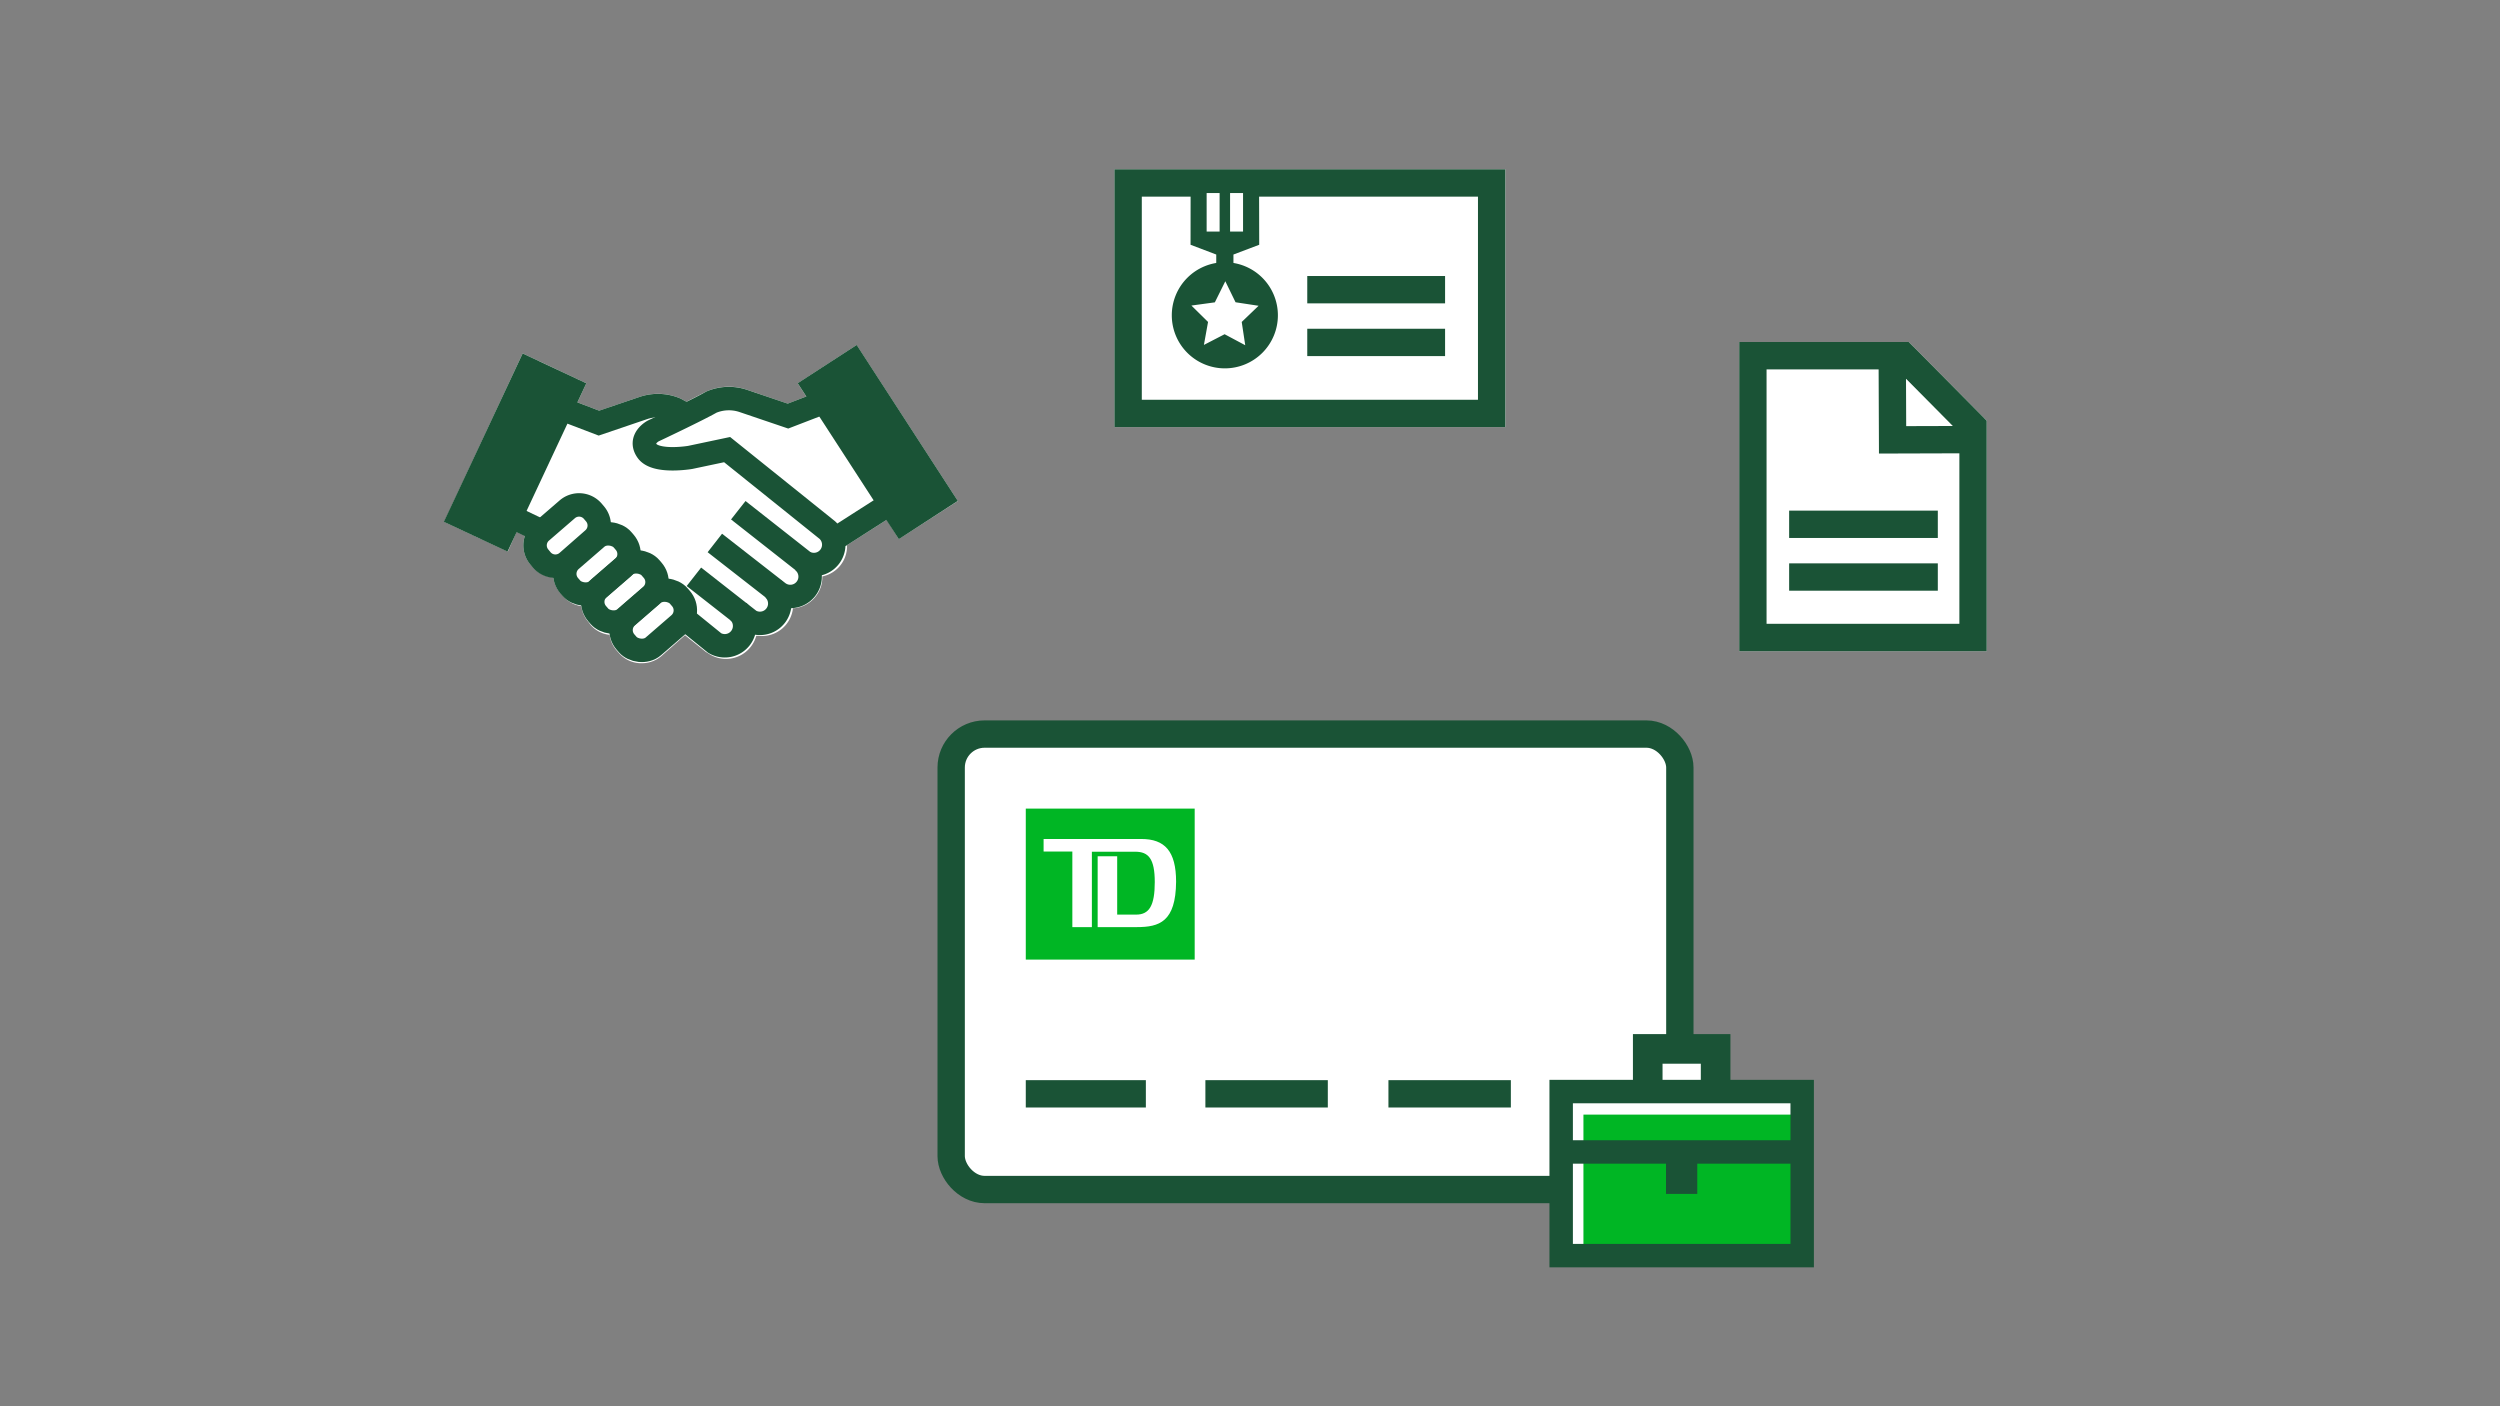
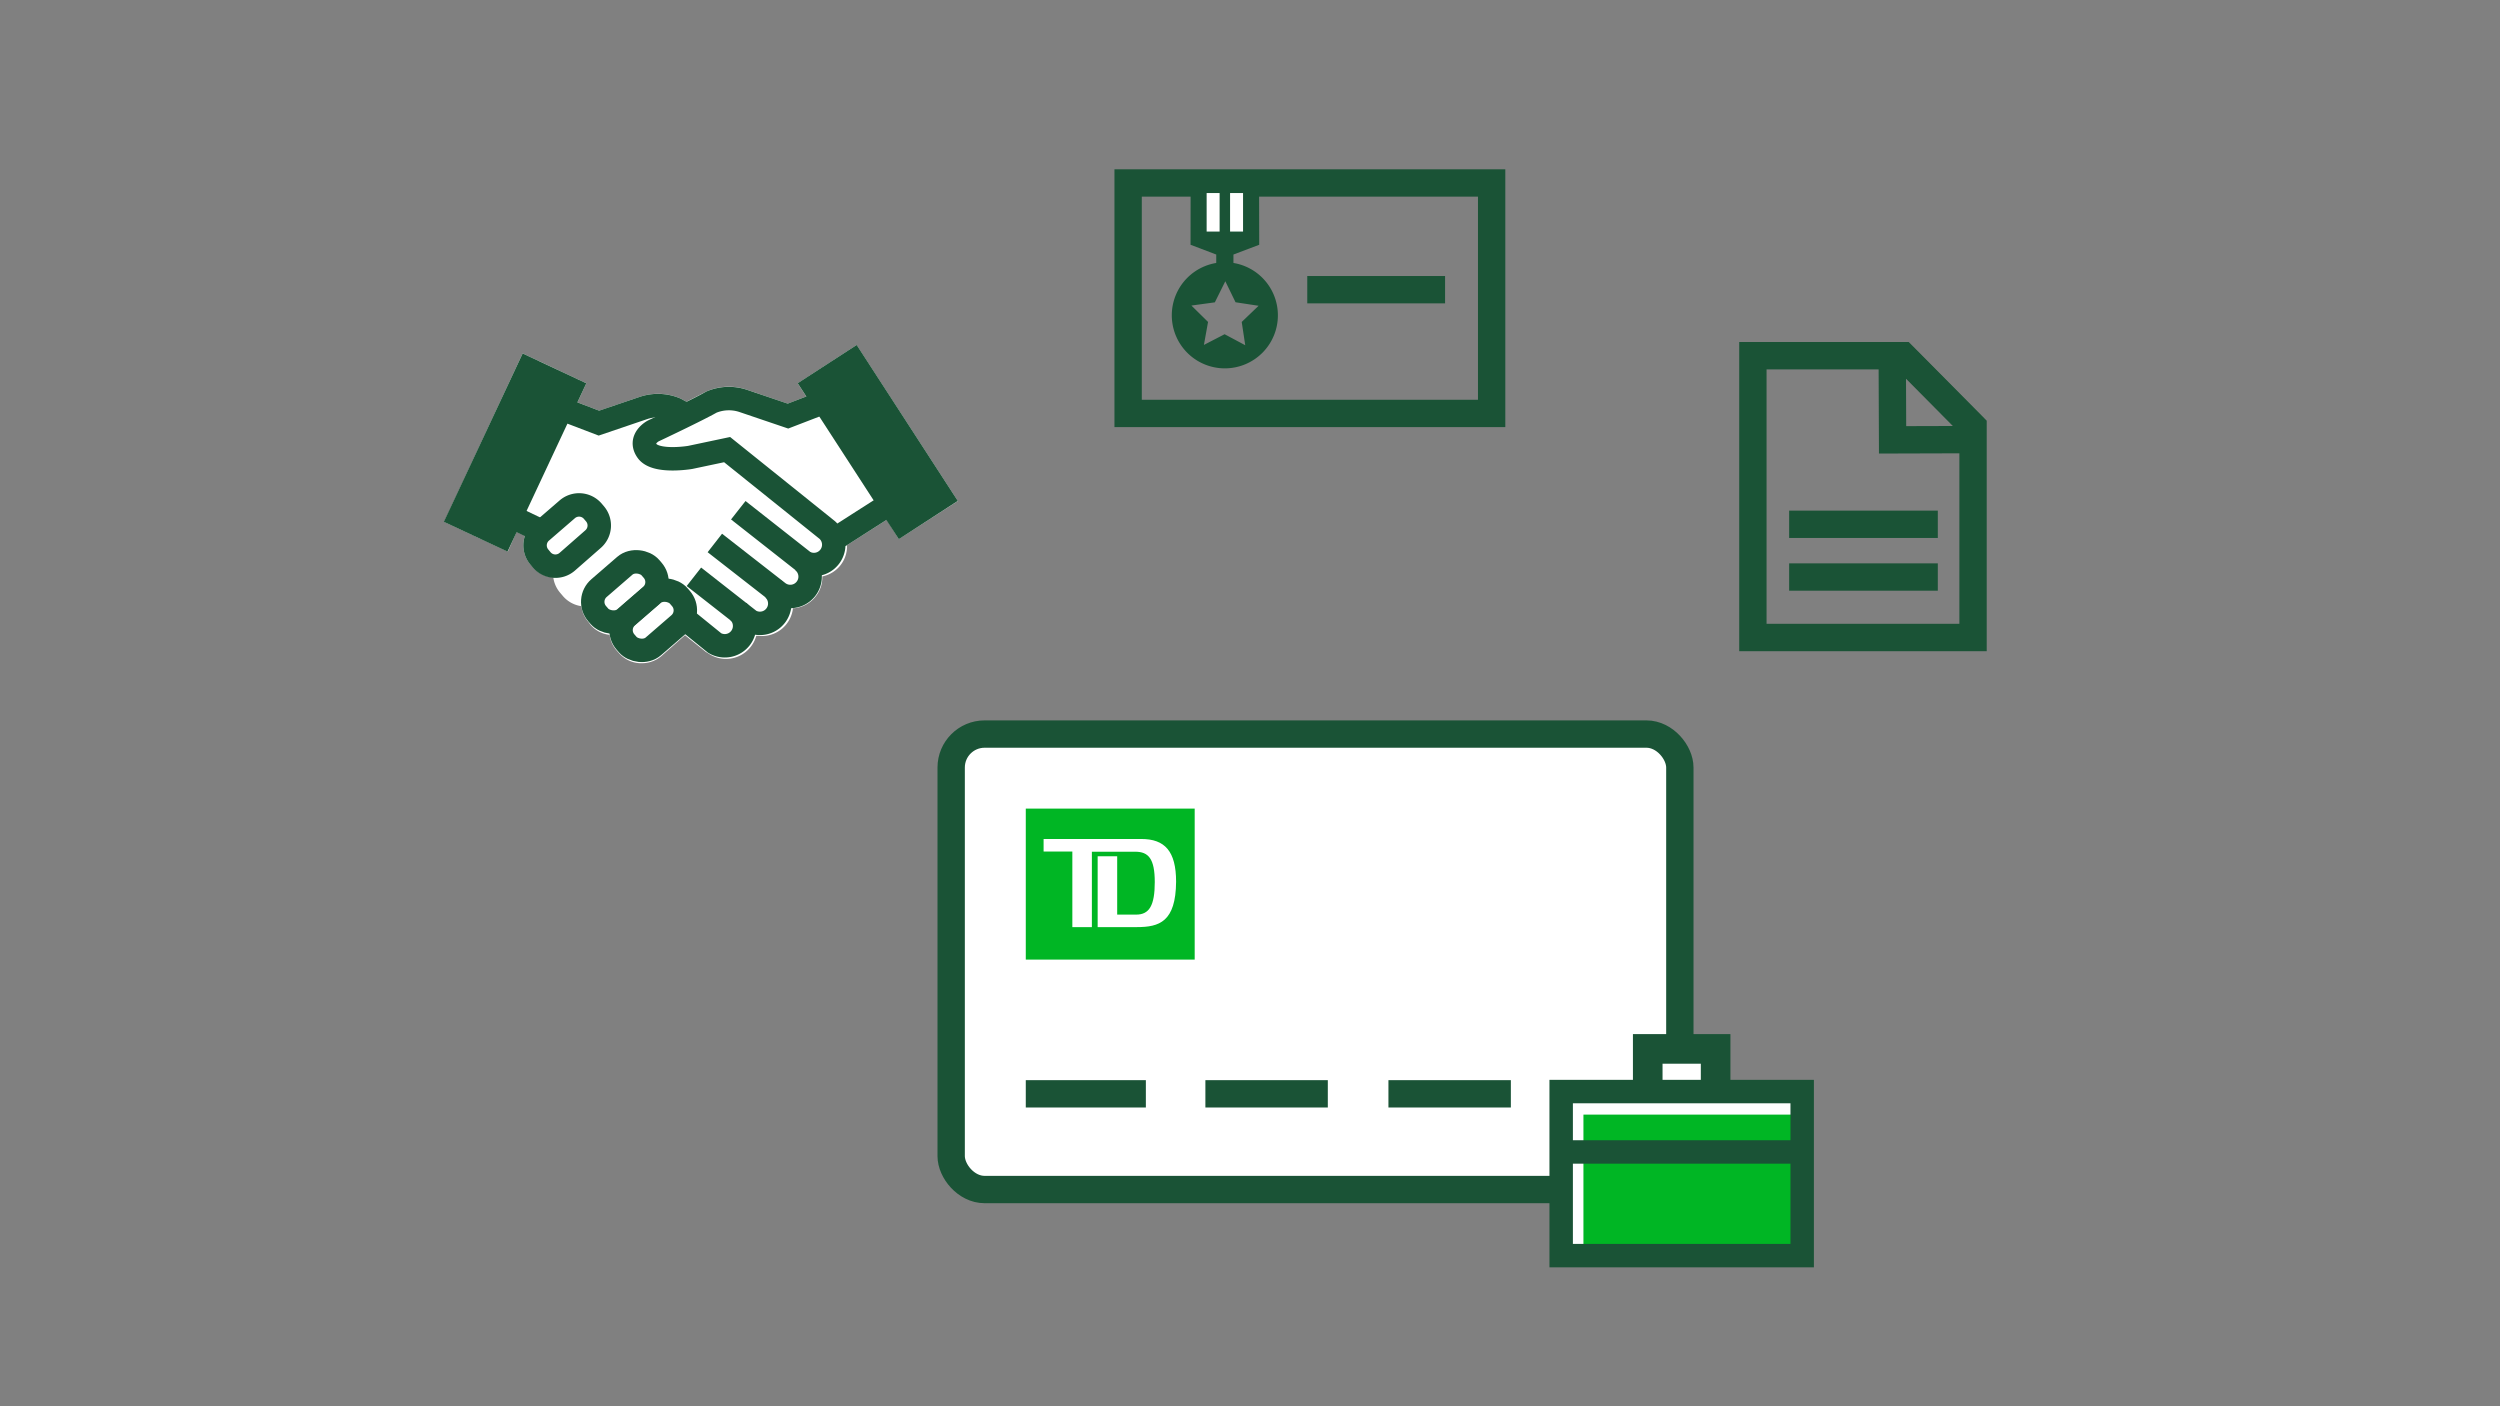
<svg xmlns="http://www.w3.org/2000/svg" viewBox="0 0 320 180">
  <rect x="0" y="0" width="320" height="180" fill="#808080" stroke="none" />
  <title>documentsNeeded_smp_320x180</title>
  <g id="FLT_ART_WORKS" data-name="FLT ART WORKS">
    <g id="FLT_ART_WORKS-2" data-name="FLT ART WORKS">
      <rect x="121.75" y="93.96" width="93.27" height="58.3" rx="4.28" style="fill:#fff" />
-       <rect x="142.66" y="21.67" width="50.03" height="33" style="fill:#fff" />
-       <polygon points="254.31 53.85 254.31 83.35 222.62 83.35 222.62 43.78 244.32 43.78 254.31 53.85" style="fill:#fff" />
      <path d="M122.6,64.13,115.05,69l-1.55-2.47-5.08,3.25a3.94,3.94,0,0,1-3.16,4,3.92,3.92,0,0,1-.84,2.55,4,4,0,0,1-2.69,1.52h-.23a4,4,0,0,1-4.41,3.54l-.29,0a4,4,0,0,1-.7,1.39,4,4,0,0,1-5.61.73l-.06,0-2.75-2.2-3,2.65a3.81,3.81,0,0,1-2.5.93H81.9a3.8,3.8,0,0,1-2.68-1.3l-.29-.33a3.74,3.74,0,0,1-.9-2,3.73,3.73,0,0,1-2.44-1.28l-.29-.39a3.72,3.72,0,0,1-.89-2A3.81,3.81,0,0,1,72,76.23l-.28-.33a3.81,3.81,0,0,1-.9-2,3.84,3.84,0,0,1-2.62-1.29l-.29-.34a3.78,3.78,0,0,1-.72-3.69l-1.07-.51L65,70.6l-8.15-3.81L66.9,45.24l8.15,3.82L73.91,51.5l2.78,1.07,5.17-1.76a7.18,7.18,0,0,1,5.33.24c.18.11.42.23.68.37l2.46-1.27a7.11,7.11,0,0,1,5.34-.24l5.16,1.76,2.37-.92-1.09-1.69,7.54-4.89Z" style="fill:#fff" />
      <path d="M131.3,103.5v19.33h21.62V103.5Zm14.2,15.17h-5V109.6H143v7.47h2.43c1.68,0,2.38-1.17,2.38-4.16s-.8-3.89-2.5-3.89h-5.55v9.65h-2.5V109h-3.68v-1.61h12.51c3,0,4.45,1.56,4.45,5.47C150.5,118,148.39,118.67,145.5,118.67Z" style="fill:#00b624" />
      <rect x="121.75" y="93.96" width="93.27" height="58.3" rx="4.28" style="fill:none;stroke:#1a5336;stroke-linecap:square;stroke-miterlimit:10;stroke-width:3.5px" />
      <line x1="131.3" y1="140.01" x2="146.67" y2="140.01" style="fill:none;stroke:#1a5336;stroke-miterlimit:10;stroke-width:3.5px" />
      <line x1="154.29" y1="140.01" x2="169.96" y2="140.01" style="fill:none;stroke:#1a5336;stroke-miterlimit:10;stroke-width:3.5px" />
      <line x1="177.72" y1="140.01" x2="193.39" y2="140.01" style="fill:none;stroke:#1a5336;stroke-miterlimit:10;stroke-width:3.5px" />
      <rect x="144.4" y="23.42" width="46.53" height="29.5" style="fill:none;stroke:#1a5336;stroke-miterlimit:10;stroke-width:3.5px" />
      <polygon points="161.16 23.33 152.4 23.33 152.39 31.33 155.68 32.58 155.68 34.76 157.88 34.76 157.88 32.58 161.18 31.33 161.16 23.33" style="fill:#1a5336" />
      <path d="M156.78,33.57a6.79,6.79,0,1,0,6.79,6.79h0A6.79,6.79,0,0,0,156.78,33.57Zm2.61,10.62-2.64-1.41-2.65,1.37.53-2.94-2.13-2.1,3-.41L156.84,36l1.31,2.69,2.95.45-2.16,2.07Z" style="fill:#1a5336" />
      <line x1="167.33" y1="37.08" x2="184.97" y2="37.08" style="fill:none;stroke:#1a5336;stroke-miterlimit:10;stroke-width:3.5px" />
-       <line x1="167.33" y1="43.83" x2="184.97" y2="43.83" style="fill:none;stroke:#1a5336;stroke-miterlimit:10;stroke-width:3.5px" />
      <rect x="154.45" y="24.71" width="1.66" height="4.93" style="fill:#fff" />
      <rect x="157.45" y="24.71" width="1.66" height="4.93" style="fill:#fff" />
      <polyline points="252.55 63.57 252.55 81.6 224.37 81.6 224.37 45.53 243.59 45.53 252.55 54.57 252.55 63.95" style="fill:none;stroke:#1a5336;stroke-miterlimit:10;stroke-width:3.5px" />
      <polygon points="242.25 56.3 242.21 46.23 244.21 46.23 252.18 54.27 252.18 56.27 242.25 56.3" style="fill:none;stroke:#1a5336;stroke-miterlimit:10;stroke-width:3.5px" />
      <line x1="229.01" y1="67.11" x2="248.04" y2="67.11" style="fill:none;stroke:#1a5336;stroke-miterlimit:10;stroke-width:3.5px" />
      <line x1="229.01" y1="73.86" x2="248.04" y2="73.86" style="fill:none;stroke:#1a5336;stroke-miterlimit:10;stroke-width:3.5px" />
      <path d="M75.92,69,72.61,71.9a2.31,2.31,0,0,1-3.27-.23l-.28-.34a2.31,2.31,0,0,1,.23-3.27L72.6,65.2a2.31,2.31,0,0,1,3.27.23l.29.34A2.31,2.31,0,0,1,75.92,69Z" style="fill:none;stroke:#1a5336;stroke-miterlimit:10;stroke-width:3px" />
-       <rect x="71.9" y="69.65" width="9.01" height="5.08" rx="2.32" transform="translate(-28.61 67.63) rotate(-40.89)" style="fill:none;stroke:#1a5336;stroke-miterlimit:10;stroke-width:3px" />
      <rect x="75.48" y="73.23" width="9.01" height="5.08" rx="2.32" transform="translate(-30.08 70.85) rotate(-40.89)" style="fill:none;stroke:#1a5336;stroke-miterlimit:10;stroke-width:3px" />
      <rect x="79.11" y="76.85" width="9.01" height="5.08" rx="2.32" transform="translate(-31.57 74.11) rotate(-40.89)" style="fill:none;stroke:#1a5336;stroke-miterlimit:10;stroke-width:3px" />
      <path d="M94.5,78.26a2.54,2.54,0,0,1-3,4.06l-.08-.06-3.7-3" style="fill:none;stroke:#1a5336;stroke-miterlimit:10;stroke-width:3px" />
      <path d="M99,75.39A2.54,2.54,0,0,1,96,79.45l-.08-.06-7.1-5.56" style="fill:none;stroke:#1a5336;stroke-miterlimit:10;stroke-width:3px" />
      <path d="M102.76,71.84a2.54,2.54,0,0,1-3.13,4L91.5,69.5" style="fill:none;stroke:#1a5336;stroke-miterlimit:10;stroke-width:3px" />
      <path d="M105.43,51.5l-4.57,1.76-5.69-1.93a5.77,5.77,0,0,0-4.11.14c-1.74,1-7.46,3.7-7.46,3.7s-1.88,1-.77,2.56,5.51.82,5.51.82l4.73-1,12.84,10.31a2.54,2.54,0,0,1-3,4.06l-.08-.06L94.5,65.31" style="fill:none;stroke:#1a5336;stroke-miterlimit:10;stroke-width:3px" />
      <line x1="107.4" y1="68.65" x2="113.78" y2="64.57" style="fill:none;stroke:#1a5336;stroke-miterlimit:10;stroke-width:3px" />
      <line x1="68.92" y1="67.79" x2="65.05" y2="65.94" style="fill:none;stroke:#1a5336;stroke-miterlimit:10;stroke-width:3px" />
      <rect x="109.35" y="46.19" width="6" height="20.79" transform="translate(-12.7 70.23) rotate(-32.96)" style="fill:#1a5336" />
      <rect x="109.35" y="46.19" width="6" height="20.79" transform="translate(-12.7 70.23) rotate(-32.96)" style="fill:none;stroke:#1a5336;stroke-miterlimit:10;stroke-width:3px" />
      <rect x="55.53" y="54.92" width="20.79" height="6" transform="translate(-14.48 93.07) rotate(-64.91)" style="fill:#1a5336" />
      <rect x="55.53" y="54.92" width="20.79" height="6" transform="translate(-14.48 93.07) rotate(-64.91)" style="fill:none;stroke:#1a5336;stroke-miterlimit:10;stroke-width:3px" />
      <path d="M72.08,52.41l4.58,1.75,5.68-1.93a5.8,5.8,0,0,1,4.12.14c.35.19.87.47,1.48.77" style="fill:none;stroke:#1a5336;stroke-miterlimit:10;stroke-width:3px" />
    </g>
    <rect x="210.98" y="134.77" width="7.82" height="5.21" style="fill:#fff" />
    <rect x="200.52" y="140.42" width="29.73" height="19.6" style="fill:#fff" />
    <rect x="202.68" y="142.67" width="27.15" height="17.59" style="fill:#00b624" />
    <polyline points="210.91 138.69 210.91 134.26 219.6 134.26 219.6 138.69" style="fill:none;stroke:#1a5336;stroke-miterlimit:10;stroke-width:3.79px" />
    <line x1="199.72" y1="147.45" x2="230.79" y2="147.45" style="fill:#fff;stroke:#1a5336;stroke-miterlimit:10;stroke-width:3px" />
-     <line x1="215.25" y1="147.28" x2="215.25" y2="152.82" style="fill:none;stroke:#1a5336;stroke-miterlimit:10;stroke-width:4px" />
    <path d="M229.18,141.22v18H201.33v-18h27.85m3-3H198.33v24h33.85v-24Z" style="fill:#1a5336" />
  </g>
</svg>